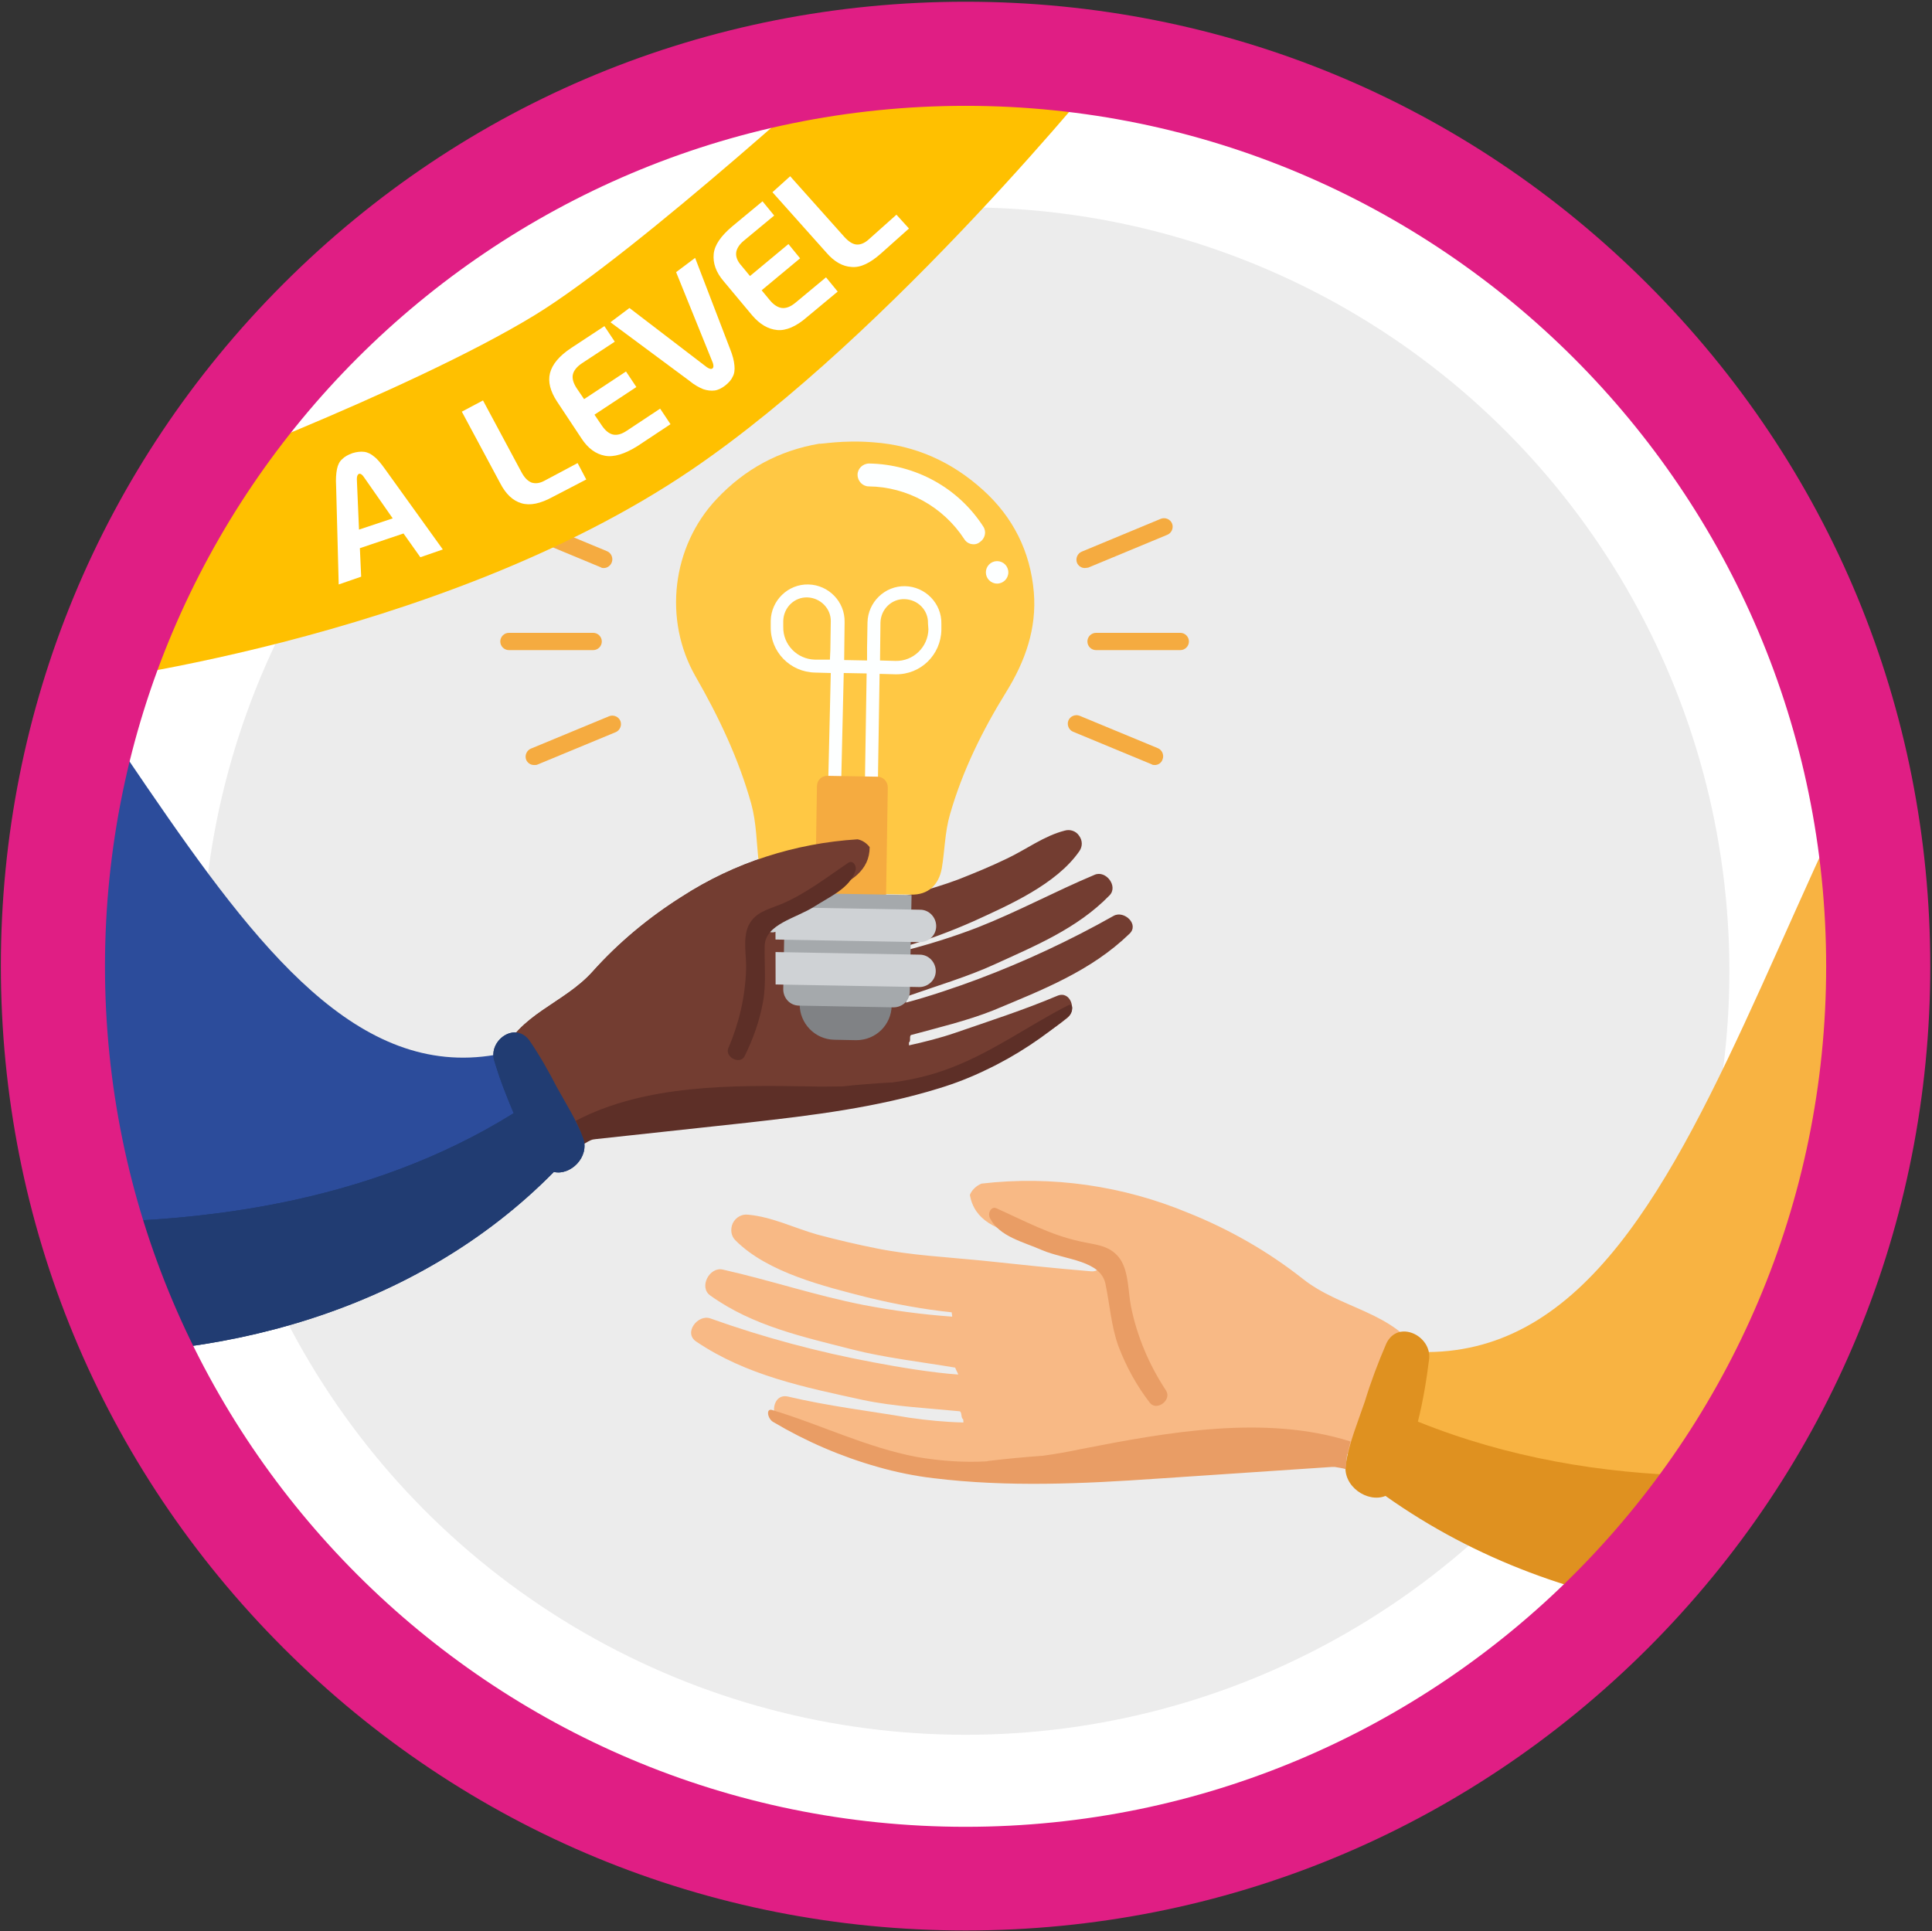
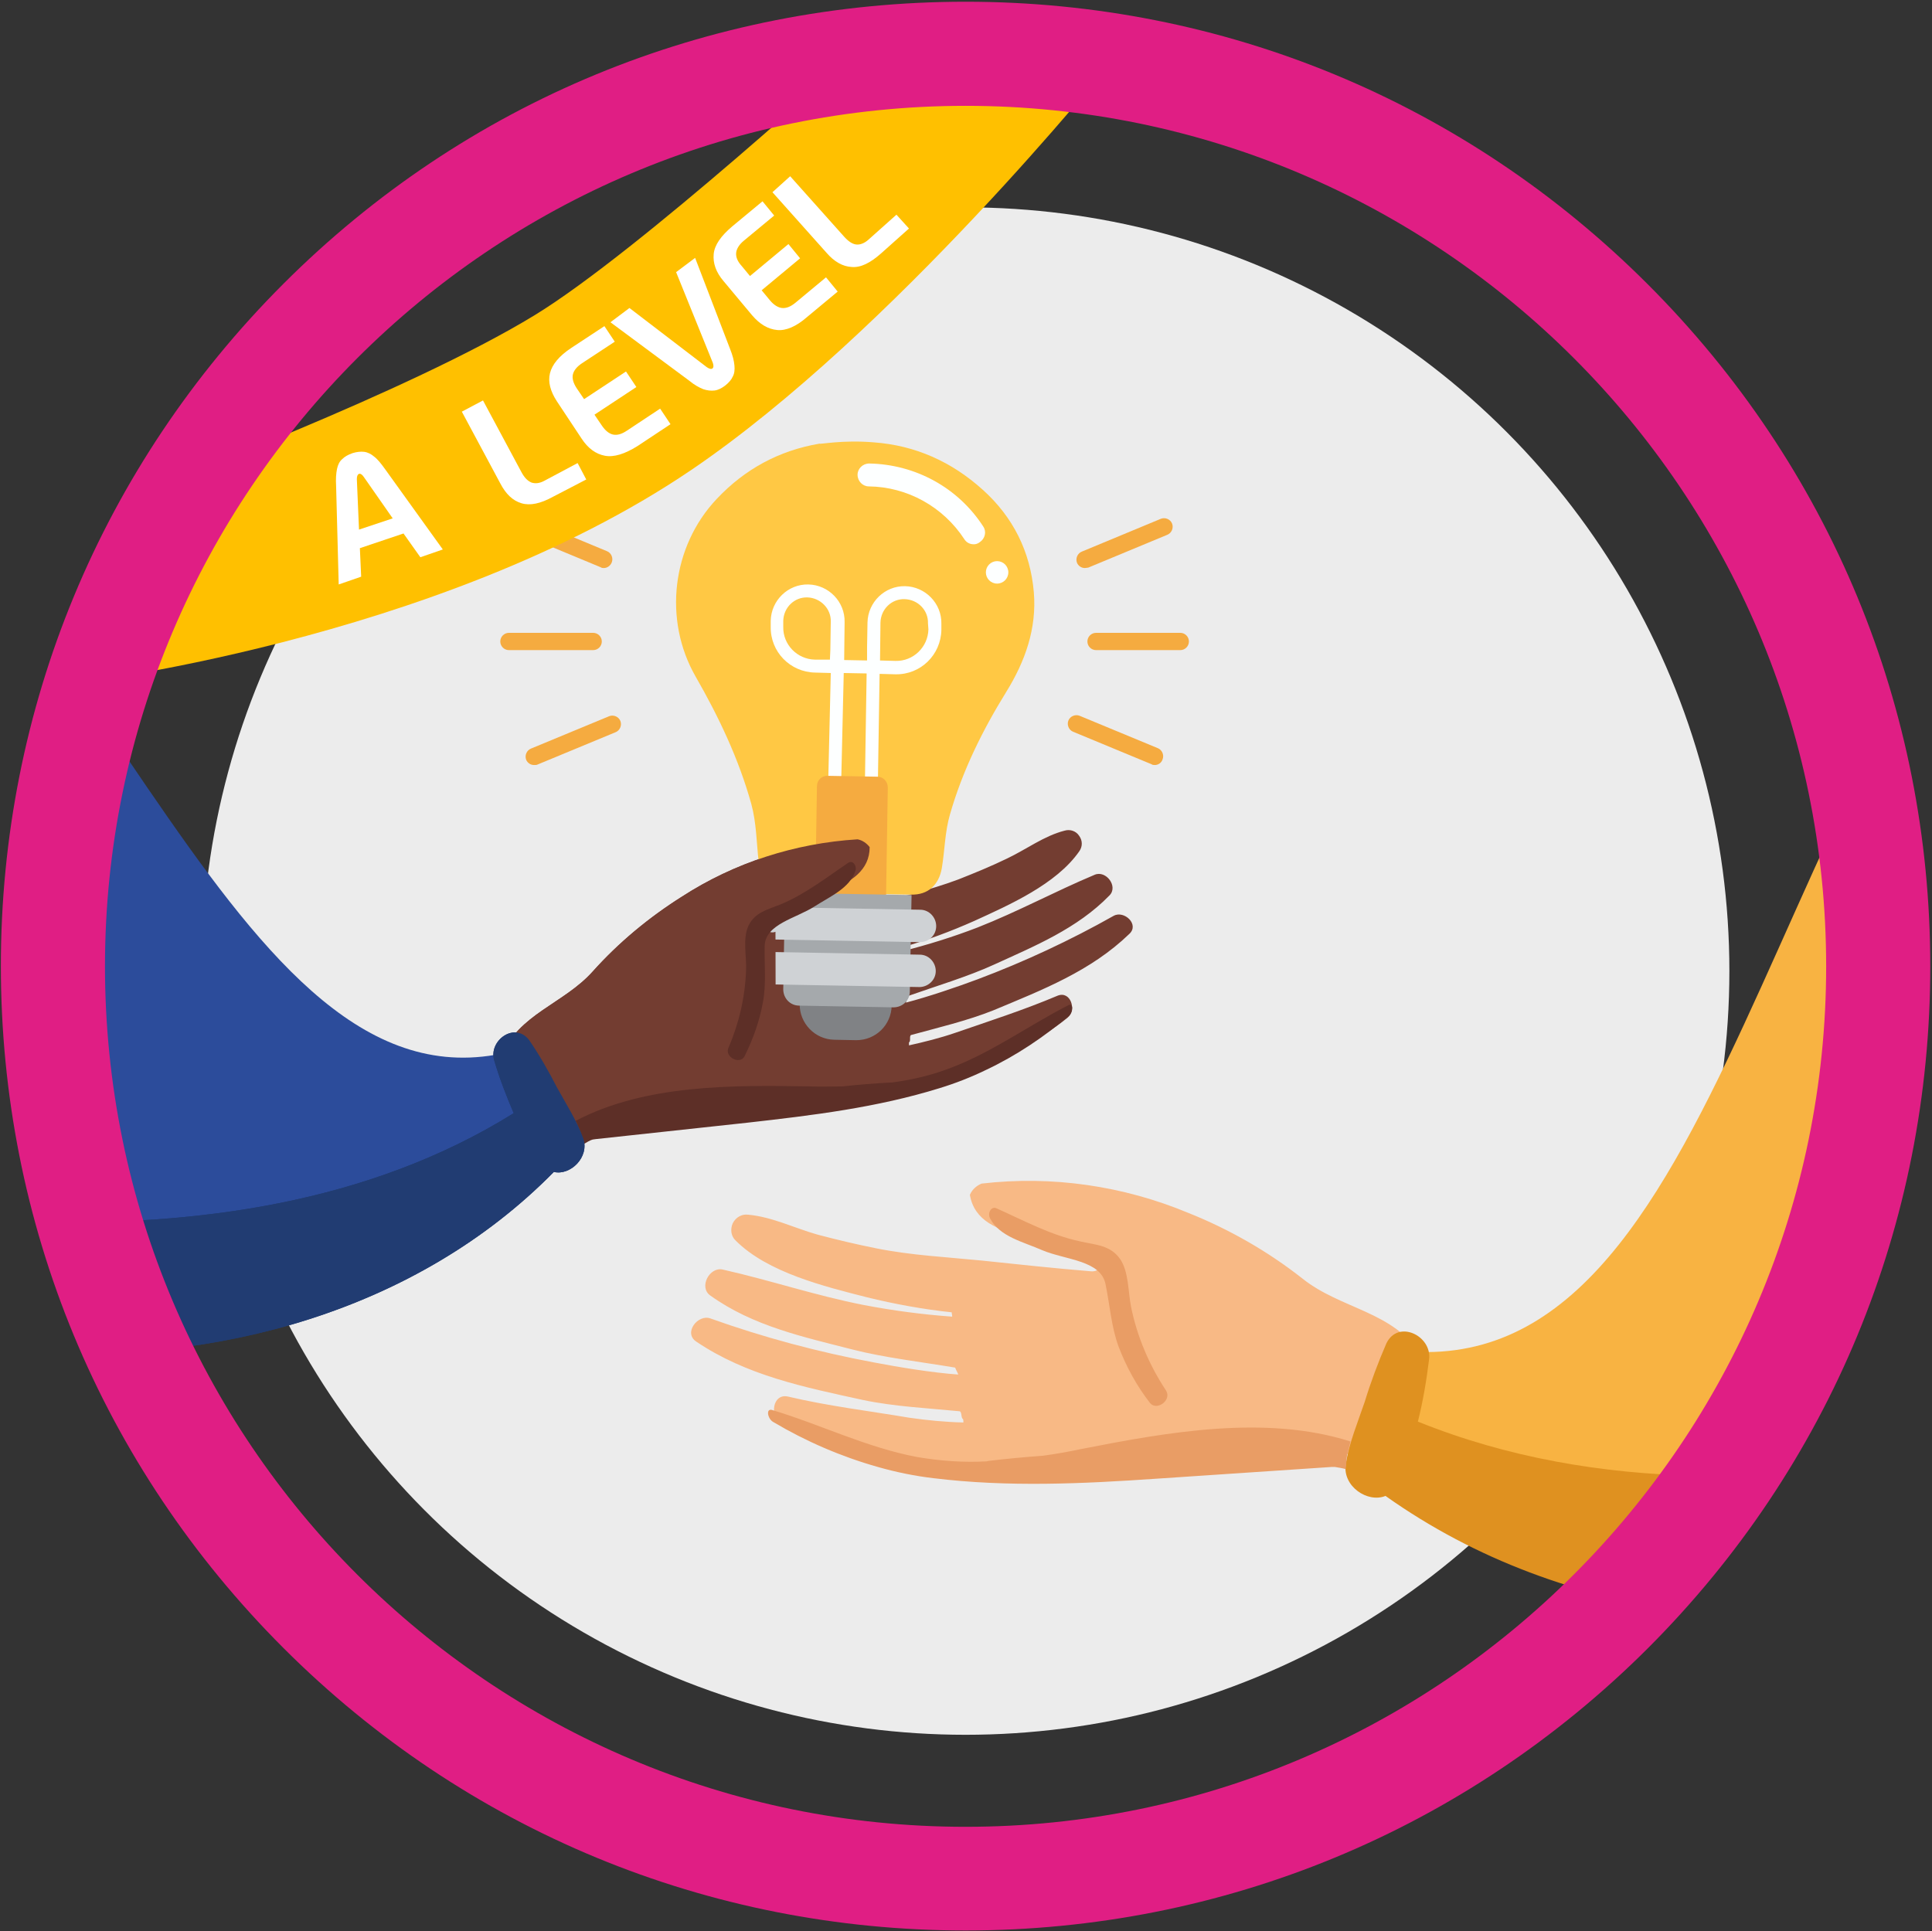
<svg xmlns="http://www.w3.org/2000/svg" xmlns:xlink="http://www.w3.org/1999/xlink" version="1.1" id="Layer_1" x="0px" y="0px" viewBox="0 0 447.2 447.1" style="enable-background:new 0 0 447.2 447.1;" xml:space="preserve">
  <rect x="0" y="0" width="447.2" height="447.1" fill="#333333" stroke="none" />
  <style type="text/css">
	.st0{fill:#FFFFFF;}
	.st1{clip-path:url(#SVGID_00000120558846921347831980000007172544126399464374_);}
	.st2{fill:#ECECEC;}
	.st3{fill:#2C4C9B;}
	.st4{fill:#733D31;}
	.st5{fill:#213C72;}
	.st6{fill:#E99D65;}
	.st7{fill:#808285;}
	.st8{fill:#FFC844;}
	.st9{fill:#FDFFFF;}
	.st10{fill:#F5AB40;}
	.st11{fill:#A5A9AC;}
	.st12{fill:#CFD2D5;}
	.st13{fill:#5D2F27;}
	.st14{fill:#F8B342;}
	.st15{fill:#F8B985;}
	.st16{fill:#DF9120;}
	.st17{fill:#FFC000;}
	.st18{fill:#E01E84;}
</style>
  <g>
-     <circle id="A" class="st0" cx="223.2" cy="224.8" r="205.4" />
-   </g>
+     </g>
  <g>
    <g>
      <g>
        <defs>
          <circle id="SVGID_1_" cx="223.2" cy="224.8" r="205.4" />
        </defs>
        <clipPath id="SVGID_00000177446356163770999430000018202010625304500127_">
          <use xlink:href="#SVGID_1_" style="overflow:visible;" />
        </clipPath>
        <g style="clip-path:url(#SVGID_00000177446356163770999430000018202010625304500127_);">
          <circle class="st2" cx="223.5" cy="224.8" r="176.8" />
          <path class="st3" d="M-330.7,35.7c85.1-3,178.5-17.2,268.9,38.1c83.9,51.4,113.1,181.3,176.4,170.4l12.6,23.3      c0,0-52.8,56.3-170,37.7C-160,286.5-295.5,175.5-295.5,175.5L-330.7,35.7z" />
          <path class="st4" d="M116.1,244.5c3.8-9.7,14.4-12.1,21.1-19.6c6-6.7,13-12.5,20.6-17.3c12.2-7.9,26.2-12.4,40.7-13.3      c1.1,0.2,2.1,0.9,2.8,1.8c0,5.4-4.3,8.1-9.7,10.3c-4.4,1.9-9.1,3.3-13.4,5.2c-0.7,0.3-1.1,1-1,1.7l-0.7,0.3c0,0.7,0.4,1.4,1,1.8      s1.3,0.6,2,0.3c7.3-1.9,14.5-4,21.7-6c6.9-2,13.9-3.6,20.6-6.1c3.8-1.5,7.7-3.1,11.4-4.9c4.4-2.1,8.5-5.2,13.2-6.4      c1.3-0.4,2.7,0.1,3.4,1.2c0.8,1.1,0.8,2.5,0,3.6c-5.3,7.6-16.2,12.4-24.3,16.1c-5.4,2.4-11,4.5-16.7,6.1c0.1,0.5,0,0.4,0.1,0.9      c5.9-1.5,11.7-3.3,17.4-5.5c9.4-3.7,17.8-8.3,27.1-12.2c2.6-1.1,5.5,2.7,3.4,4.8c-7.5,7.7-17.3,11.7-26.7,16      c-6.1,2.8-13.5,5-20,7.3c0.1,0.1-0.4,1.3-0.4,1.5c5-1.3,11.8-3.6,16.6-5.4c10.9-4.1,21.4-9,31.5-14.7c2.4-1.3,6,2,3.6,4.2      c-8.9,8.6-20,12.9-31.5,17.7c-6,2.4-12.8,4-19,5.7c-0.5,0.2,0,1.5-0.5,1.7v0.7c3.6-0.8,7.2-1.7,10.7-2.9      c8.1-2.8,15.9-5.3,23.7-8.6c3-1.2,4.5,3.3,2.3,5.1c-6.5,5.3-14.5,8.9-22.2,12c-14.4,5.9-29.9,8.6-45.5,9.8      c-14.7,1.2-35.2-0.7-48.7,6.1c-2.3,1.2-1.1-0.2-3.1-1.7c-3.2-2.3-5.3-5.8-6.1-9.6c-0.9,0.3-1.7,0.5-2.6,0.7      C119.1,252.8,115.7,245.4,116.1,244.5L116.1,244.5z" />
          <g>
            <path id="B" class="st5" d="M-285.4,48.9c25,9.4,67.1,44.7,82.3,69.7c19.3,31.8,26.9,52.2,44,85c15.6,30.1,39.6,51.2,71.7,63.2       c29.5,11,62.2,15,93.8,16c38.6,1.2,79-4.2,112.5-25.1c-1.7-4-3.3-8.1-4.5-12.2c-1.4-4.6,4.8-9.1,8.1-4.7       c2.4,3.5,4.5,7.2,6.4,10.9c2.1,3.8,4.6,7.7,6.1,11.8c1.5,4.4-3,8.7-6.8,7.8C96.4,303.6,49.9,316,5.6,313       c-18.6-1.2-92.3-18.1-98.6-20.9c-20.7-6.8-26.4-11.2-45.9-21c-18.6-9.4-32.5-14.6-34.8-28c-2.1-11.8-3.9-41.5-6.1-53.3       c-2.4-12.6-5.9-25-10.4-37.1c-5.3-14.1-13.2-27-23.4-38C-233,94-260,61.8-285.4,48.9z" />
          </g>
          <g>
            <path id="C" class="st6" d="M168.6,242.6c2.5-5.8,3.9-11.9,4.1-18.2c0.1-3.2-0.8-7,0.5-10c1.5-3.2,4.4-3.8,7.4-5       c5.8-2.4,10.6-6.2,15.8-9.7c1-0.6,2,0.7,1.6,1.9c-1.3,4-5.8,5.9-9.4,8.2c-4.3,2.8-11.5,4.1-11.6,9.2c-0.1,4.3,0.4,8.7-0.4,13       c-0.8,4.4-2.3,8.6-4.3,12.6C171.2,246.5,167.7,244.7,168.6,242.6L168.6,242.6z" />
          </g>
          <path class="st7" d="M198.2,240.8l-5.1-0.1c-4.5-0.1-8-3.8-8-8.2c0.1-4.5,3.8-8,8.2-8l5.1,0.1c4.5,0.1,8,3.8,8,8.2      C206.3,237.3,202.7,240.8,198.2,240.8z" />
          <g>
            <path class="st8" d="M202.2,102.4c9.7,0.7,18.1,4.5,25.3,11c7,6.3,11,14.3,11.8,23.7c0.7,8.4-2,16-6.4,23.1       c-5.5,8.9-10.1,18.2-13,28.3c-1.2,4.1-1.2,8.3-1.9,12.5c-0.7,3.9-3.2,6.2-7.1,6.1l-28.2-0.5c-4-0.1-6.6-2.8-7.1-7.2       s-0.5-8.9-1.7-13.3c-2.9-10.4-7.5-20.1-12.9-29.5c-7.5-13.1-5.5-30.1,4.9-41.1c6.5-6.9,14.4-11.2,23.8-12.8       C189.8,102.9,195,101.8,202.2,102.4L202.2,102.4z" />
            <path class="st8" d="M181.8,203.1c0.3,0,0.5,0.1,0.8,0.1c-0.1,0.2-0.1,0.5-0.4,0.4C182,203.6,181.9,203.3,181.8,203.1       L181.8,203.1z" />
          </g>
          <path class="st9" d="M209.5,135.7c-4.7-0.1-8.6,3.7-8.7,8.4l-0.1,5.8v3l-5.3-0.1l0.1-8.8c0.1-4.7-3.7-8.6-8.4-8.7      s-8.6,3.7-8.7,8.4v1.4c-0.1,5.8,4.5,10.5,10.3,10.6l3.6,0.1l-0.7,29.9l3,0.1l0.7-30l5.3,0.1l-0.5,31.8l3,0.1l0.5-31.8l3.7,0.1      c5.8,0.1,10.5-4.5,10.6-10.3v-1.4C218,139.7,214.2,135.8,209.5,135.7L209.5,135.7z M188.6,152.7c-4.1-0.1-7.4-3.5-7.3-7.6v-1.4      c0.1-3.1,2.6-5.5,5.6-5.4s5.5,2.6,5.4,5.6l-0.1,6.6l-0.1,2.2L188.6,152.7L188.6,152.7z M214.9,145.7c-0.1,4.1-3.5,7.4-7.6,7.3      l-3.6-0.1l0.1-8.8c0.1-3.1,2.6-5.5,5.6-5.4c3.1,0.1,5.5,2.6,5.4,5.6L214.9,145.7z" />
          <path class="st10" d="M203.1,179.8l-11.6-0.2c-1.3,0-2.4,1-2.4,2.4l-0.4,25.1l16.4,0.3l0.4-25.1      C205.5,180.9,204.4,179.8,203.1,179.8z" />
          <path class="st11" d="M206.8,233.2l-21.8-0.4c-2.1,0-3.7-1.7-3.7-3.8l0.4-22.3l29.3,0.5l-0.4,22.3      C210.6,231.6,208.9,233.2,206.8,233.2z" />
          <g>
            <path class="st12" d="M212.9,218.1l-33.3-0.6c-2.1,0-3.7-1.8-3.7-3.8c0-2.1,1.8-3.7,3.8-3.7l33.3,0.6c2.1,0,3.7,1.8,3.7,3.8       C216.7,216.5,215,218.1,212.9,218.1z M212.9,221c2.1,0,3.7,1.8,3.7,3.8c0,2.1-1.8,3.7-3.8,3.7l-33.3-0.6       c-2.1,0-3.7-1.8-3.7-3.8c0-2.1,1.8-3.7,3.8-3.7" />
          </g>
          <g>
            <path class="st9" d="M225.4,126c-0.9,0-1.7-0.4-2.2-1.2c-4.9-7.5-13.2-12.1-22.1-12.2c-1.4,0-2.6-1.2-2.6-2.7       c0-1.4,1.2-2.6,2.7-2.6c10.7,0.2,20.6,5.6,26.4,14.6c0.8,1.2,0.4,2.8-0.8,3.6C226.3,125.9,225.8,126,225.4,126L225.4,126z" />
            <circle class="st9" cx="230.8" cy="132.5" r="2.6" />
          </g>
          <path class="st4" d="M179.6,257.3c-14.7,1.2-35.2-0.7-48.7,6.1c-2.3,1.2-1.1-0.2-3.1-1.7c-3.2-2.3-5.3-5.8-6.1-9.6      c-0.9,0.3-1.7,0.5-2.6,0.7c0,0-3.4-7.4-3-8.3c3.8-9.7,14.4-12.1,21.1-19.6c6-6.7,13-12.5,20.6-17.3      c12.2-7.9,26.2-12.4,40.7-13.3c1.1,0.2,2.1,0.9,2.8,1.8c0,5.4-4.3,8.1-9.7,10.3c-4.4,1.9-9.1,3.3-13.4,5.2c-0.7,0.3-1.1,1-1,1.7      l-0.7,0.3c0,0.7,0.4,1.4,1,1.8s1.3,0.6,2,0.3" />
          <path class="st13" d="M134,261.1c-0.3-0.5-0.4-1.2-0.8-1.6c16.1-8.5,36.4-8.3,54.2-8c2.6,0.1,5.1,0,7.6,0      c3.7-0.4,7.4-0.7,11.1-0.9h0.3c4.7-0.6,9.3-1.7,13.7-3.4c9.7-3.7,18-9.8,27.2-14.5c1.2-0.6,1.1,1.6,0.2,2.4      c-5.9,5-12.3,9.3-19.3,12.6c-3.5,1.7-7.1,3.1-10.7,4.2c-14.5,4.5-29.4,6.3-44.5,8l-35.1,3.8l-0.7,0.1c-0.5,0.1-1.5,0.7-2,1      C134.7,263.6,134.5,262.2,134,261.1z" />
          <g>
            <path id="C_00000001659880582354051800000017687103844142428049_" class="st13" d="M168.6,242.6c2.5-5.8,3.9-11.9,4.1-18.2       c0.1-3.2-0.8-7,0.5-10c1.5-3.2,4.4-3.8,7.4-5c5.8-2.4,10.6-6.2,15.8-9.7c1-0.6,2,0.7,1.6,1.9c-1.3,4-5.8,5.9-9.4,8.2       c-4.3,2.8-11.5,4.1-11.6,9.2c-0.1,4.3,0.4,8.7-0.4,13c-0.8,4.4-2.3,8.6-4.3,12.6C171.2,246.5,167.7,244.7,168.6,242.6       L168.6,242.6z" />
          </g>
          <path class="st14" d="M785.1-6.9c-95.3,13.4-202.2,16-291.9,95.4c-83.3,73.8-90.3,224.2-162.9,224.5l-9.4,28.4      c0,0,69.9,52.2,196.7,8.4C644.5,306,773.5,155.7,773.5,155.7L785.1-6.9z" />
          <path class="st15" d="M328.8,313.7c-6.1-10.1-18.4-10.6-27.3-17.7c-8-6.3-16.9-11.4-26.4-15.2c-15.1-6.3-31.6-8.7-47.9-6.8      c-1.2,0.5-2.2,1.4-2.7,2.6c1,6,6.4,8.2,12.8,9.6c5.3,1.3,10.8,1.8,15.9,3.2c0.8,0.2,1.4,0.9,1.4,1.7l0.8,0.2      c0.1,0.8-0.2,1.6-0.7,2.2c-0.6,0.6-1.4,0.9-2.2,0.8c-8.5-0.7-16.9-1.6-25.4-2.5c-8.1-0.8-16.2-1.2-24.2-2.8      c-4.5-0.9-9.2-2-13.7-3.2c-5.3-1.5-10.5-4.1-16-4.6c-1.5-0.2-2.9,0.6-3.6,2c-0.6,1.4-0.4,3,0.7,4c7.4,7.4,20.5,10.6,30.3,13.1      c6.5,1.6,13.1,2.8,19.7,3.5c0,0.6,0.1,0.4,0.1,1c-6.9-0.5-13.7-1.4-20.5-2.7c-11.2-2.2-21.5-5.7-32.6-8.2      c-3.1-0.7-5.6,4.1-2.9,6c9.9,7.1,21.6,9.6,32.9,12.5c7.4,1.9,16.1,2.9,23.8,4.2c0,0.2,0.7,1.4,0.7,1.6      c-5.8-0.4-13.8-1.7-19.5-2.8c-12.9-2.4-25.6-5.8-37.9-10.2c-2.9-1-6.3,3.4-3.2,5.4c11.6,7.8,24.8,10.5,38.6,13.5      c7.1,1.5,15.1,1.9,22.3,2.6c0.6,0.1,0.3,1.6,0.8,1.8c0.1,0.2,0.1,0.5,0.1,0.8c-4.2-0.1-8.3-0.5-12.5-1.1      c-9.5-1.6-18.8-2.7-28.1-4.9c-3.6-0.8-4.3,4.6-1.6,6.1c8.2,4.6,17.9,7,27.1,9c17.2,3.7,35,3.7,52.6,2      c16.6-1.6,39.1-7.7,55.4-2.8c2.8,0.9,1.2-0.5,3.1-2.5c3.1-3.2,4.8-7.5,4.9-11.9c1,0.2,2.1,0.3,3.1,0.3      C327,323.5,329.3,314.6,328.8,313.7L328.8,313.7z" />
          <path class="st16" d="M737.3,16.8c-25.9,15.4-65.9,62.9-77.9,93.9c-15.2,39.2-19.7,63.4-32.3,103.4      c-11.5,36.6-34.1,64.9-67.4,84.5c-30.7,18.1-66.3,28.9-101.3,36.3c-42.7,9-88.8,10.9-130.2-5.8c1.2-4.8,2-9.6,2.6-14.5      c0.6-5.4-7.2-9.2-9.9-3.6c-1.9,4.4-3.6,8.9-5,13.5c-1.6,4.7-3.6,9.5-4.4,14.4c-0.8,5.2,5.1,9.1,9.2,7.4      c41.8,29.7,96,34.4,144.7,22.3c20.5-5,99.2-38.3,105.7-42.7c21.7-11.6,27.2-17.7,47-32.5c18.9-14.1,33.3-22.7,33.3-38.1      c0-13.6-3.8-47-3.7-60.5c0.2-14.5,1.6-29,4.2-43.4c3.1-16.7,9.4-32.7,18.6-46.9C687.8,77.3,711.6,36.1,737.3,16.8L737.3,16.8z" />
          <g>
            <path class="st6" d="M312,336.1l0.6-2.4c-19.8-6.3-42.7-2.1-62.6,1.8c-2.8,0.6-5.7,1.1-8.6,1.5c-4.2,0.3-8.4,0.7-12.6,1.2       l-0.4,0.1c-5.4,0.3-10.8-0.1-16.1-1c-11.7-2.2-22.3-7.5-33.6-10.9c-1.5-0.4-1,2.1,0.3,2.8c7.6,4.5,15.7,8,24.2,10.4       c4.2,1.2,8.6,2.1,12.9,2.6c17.2,2.1,34.4,1.3,51.8,0.1l40.3-2.7h0.8c0.6,0.1,1.9,0.3,2.5,0.5       C311.7,338.4,311.6,337.4,312,336.1L312,336.1z M269.9,321.9c-3.9-5.9-6.7-12.5-8.1-19.4c-0.7-3.5-0.5-8-2.5-11       c-2.3-3.3-5.7-3.3-9.2-4.1c-7-1.5-13-4.8-19.5-7.7c-1.2-0.5-2.1,1.2-1.4,2.4c2.2,4.2,7.7,5.4,12,7.3c5.4,2.3,13.6,2.3,14.7,7.9       c1,4.8,1.3,9.7,3,14.4c1.8,4.7,4.2,9.1,7.3,13.1C267.8,326.7,271.3,324.1,269.9,321.9L269.9,321.9z" />
          </g>
          <g>
            <path id="B_00000083085805482581561240000007959355548867324036_" class="st5" d="M-285.4,48.9c25,9.4,67.1,44.7,82.3,69.7       c19.3,31.8,26.9,52.2,44,85c15.6,30.1,39.6,51.2,71.7,63.2c29.5,11,62.2,15,93.8,16c38.6,1.2,79-4.2,112.5-25.1       c-1.7-4-3.3-8.1-4.5-12.2c-1.4-4.6,4.8-9.1,8.1-4.7c2.4,3.5,4.5,7.2,6.4,10.9c2.1,3.8,4.6,7.7,6.1,11.8c1.5,4.4-3,8.7-6.8,7.8       C96.4,303.6,49.9,316,5.6,313c-18.6-1.2-92.3-18.1-98.6-20.9c-20.7-6.8-26.4-11.2-45.9-21c-18.6-9.4-32.5-14.6-34.8-28       c-2.1-11.8-3.9-41.5-6.1-53.3c-2.4-12.6-5.9-25-10.4-37.1c-5.3-14.1-13.2-27-23.4-38C-233,94-260,61.8-285.4,48.9z" />
          </g>
          <path class="st0" d="M253.6,148.5h19.6" />
          <g>
            <path id="D" class="st10" d="M273.2,150.5h-19.5c-1.1,0-2-0.9-2-2s0.9-2,2-2h19.5c1.1,0,2,0.9,2,2S274.3,150.5,273.2,150.5z" />
          </g>
          <path class="st0" d="M249.2,167.6l18.1,7.5" />
          <path class="st10" d="M267.3,177.1c-0.3,0-0.5,0-0.8-0.2l-18.1-7.5c-1-0.4-1.5-1.6-1.1-2.6s1.6-1.5,2.6-1.1l18.1,7.5      c1,0.4,1.5,1.6,1.1,2.6C268.8,176.7,268,177.1,267.3,177.1L267.3,177.1z" />
          <path class="st0" d="M251.1,129.5l18.4-7.6" />
          <path class="st10" d="M251.1,131.5c-0.8,0-1.5-0.5-1.8-1.2c-0.4-1,0.1-2.2,1.1-2.6l18.3-7.6c1-0.4,2.2,0.1,2.6,1.1      s-0.1,2.2-1.1,2.6l-18.3,7.6C251.7,131.4,251.4,131.5,251.1,131.5L251.1,131.5z" />
          <path class="st0" d="M137.3,148.5h-19.6" />
          <path class="st10" d="M137.3,150.5h-19.5c-1.1,0-2-0.9-2-2s0.9-2,2-2h19.5c1.1,0,2,0.9,2,2S138.4,150.5,137.3,150.5z" />
-           <path class="st0" d="M141.8,167.6l-18.2,7.5" />
          <path class="st10" d="M123.6,177.1c-0.8,0-1.5-0.5-1.8-1.2c-0.4-1,0.1-2.2,1.1-2.6l18.1-7.5c1-0.4,2.2,0.1,2.6,1.1      s-0.1,2.2-1.1,2.6l-18.1,7.5C124.2,177.1,123.9,177.1,123.6,177.1L123.6,177.1z" />
          <path class="st0" d="M139.8,129.5l-18.4-7.6" />
          <path class="st10" d="M139.8,131.5c-0.3,0-0.5,0-0.8-0.2l-18.3-7.6c-1-0.4-1.5-1.6-1.1-2.6s1.6-1.5,2.6-1.1l18.3,7.6      c1,0.4,1.5,1.6,1.1,2.6C141.3,131,140.5,131.5,139.8,131.5L139.8,131.5z" />
        </g>
      </g>
    </g>
  </g>
  <path class="st17" d="M36,112.6c0,0,58.5-21.8,87.7-39.6c24.1-14.7,75.1-61.5,75.1-61.5l57.9,3.4c0,0-50,62.2-96.7,93.9  c-59,40-144.8,49.7-144.8,49.7L36,112.6z" />
  <g>
    <path class="st0" d="M93.4,123.5l-10.1,3.4l0.3,6.6l-5.2,1.8l-0.6-22.8c-0.1-1.6,0-2.9,0.2-3.9s0.6-1.8,1.2-2.3   c0.6-0.6,1.3-1,2.4-1.4c1-0.3,1.9-0.4,2.7-0.3c0.8,0.1,1.6,0.5,2.3,1.1c0.8,0.6,1.6,1.6,2.6,3l13.3,18.5l-5.2,1.8L93.4,123.5z    M90.9,120l-6.7-9.6c-0.4-0.6-0.8-0.8-1.1-0.7s-0.5,0.5-0.5,1.2l0.5,11.7L90.9,120z" />
    <path class="st0" d="M120.7,116.5c-2-0.6-3.6-2.1-4.9-4.6l-8.9-16.6l4.9-2.6l8.9,16.6c0.7,1.3,1.4,2,2.3,2.4c0.9,0.3,1.9,0.2,3-0.4   l7.7-4.1l2,3.8l-7.7,4C125.1,116.6,122.7,117.1,120.7,116.5z" />
    <path class="st0" d="M140,105.5c-2.1-0.4-3.9-1.7-5.4-4l-5.7-8.6c-1.5-2.3-2.1-4.5-1.6-6.5s2.1-4,5-5.9l7.6-5l2.4,3.6l-7.6,5   c-1.2,0.8-1.9,1.7-2.1,2.6c-0.2,0.9,0.1,2,0.9,3.2l1.7,2.5l9.7-6.4l2.4,3.6l-9.7,6.4l1.7,2.5c0.8,1.2,1.7,1.9,2.6,2.1   c1,0.2,2-0.1,3.2-0.9l7.7-5.1l2.4,3.6l-7.7,5.1C144.6,105.1,142.1,105.9,140,105.5z" />
    <path class="st0" d="M165.4,90.4c-0.8,0.1-1.7,0-2.6-0.3c-1-0.4-2.1-1-3.3-2l-18.2-13.5l4.4-3.3L163.6,85c0.6,0.4,1,0.5,1.3,0.3   s0.3-0.7,0.1-1.3l-8.5-21l4.4-3.3l8.1,21.1c0.6,1.5,0.9,2.7,1,3.8c0.1,1,0,1.9-0.4,2.6c-0.3,0.7-0.9,1.4-1.8,2.1   C167,89.9,166.2,90.3,165.4,90.4z" />
    <path class="st0" d="M179.9,76.4c-2.1-0.2-4-1.3-5.8-3.4l-6.6-7.9c-1.8-2.1-2.5-4.2-2.3-6.3s1.7-4.2,4.3-6.4l7-5.8l2.7,3.3l-7,5.8   c-1.1,0.9-1.7,1.9-1.8,2.8c-0.1,1,0.3,2,1.3,3.1l1.9,2.3l8.9-7.4l2.7,3.3l-8.9,7.4l1.9,2.3c0.9,1.1,1.9,1.7,2.8,1.8   c1,0.1,2-0.3,3.1-1.2l7.1-5.9l2.7,3.3l-7.1,5.9C184.3,75.6,181.9,76.6,179.9,76.4z" />
    <path class="st0" d="M197.1,61.8c-2-0.1-4-1.2-5.8-3.3l-12.5-14l4.1-3.7l12.5,14c1,1.1,1.9,1.7,2.8,1.8s1.9-0.3,2.8-1.1l6.5-5.8   l2.9,3.2l-6.5,5.8C201.4,60.9,199.2,62,197.1,61.8z" />
  </g>
  <g>
    <path id="F" class="st18" d="M223.5,446.9c-59.6,0-115.7-23.2-157.9-65.4S0.2,283.3,0.2,223.6c0-59.6,23.2-115.7,65.4-157.9   S163.8,0.4,223.5,0.4s115.7,23.2,157.9,65.4s65.4,98.2,65.4,157.9c0,59.6-23.2,115.7-65.4,157.9   C339.2,423.7,283.1,446.9,223.5,446.9L223.5,446.9z M223.5,24.5c-109.8,0-199.2,89.3-199.2,199.2s89.3,199.2,199.2,199.2   c109.8,0,199.2-89.3,199.2-199.2S333.3,24.5,223.5,24.5z" />
  </g>
</svg>